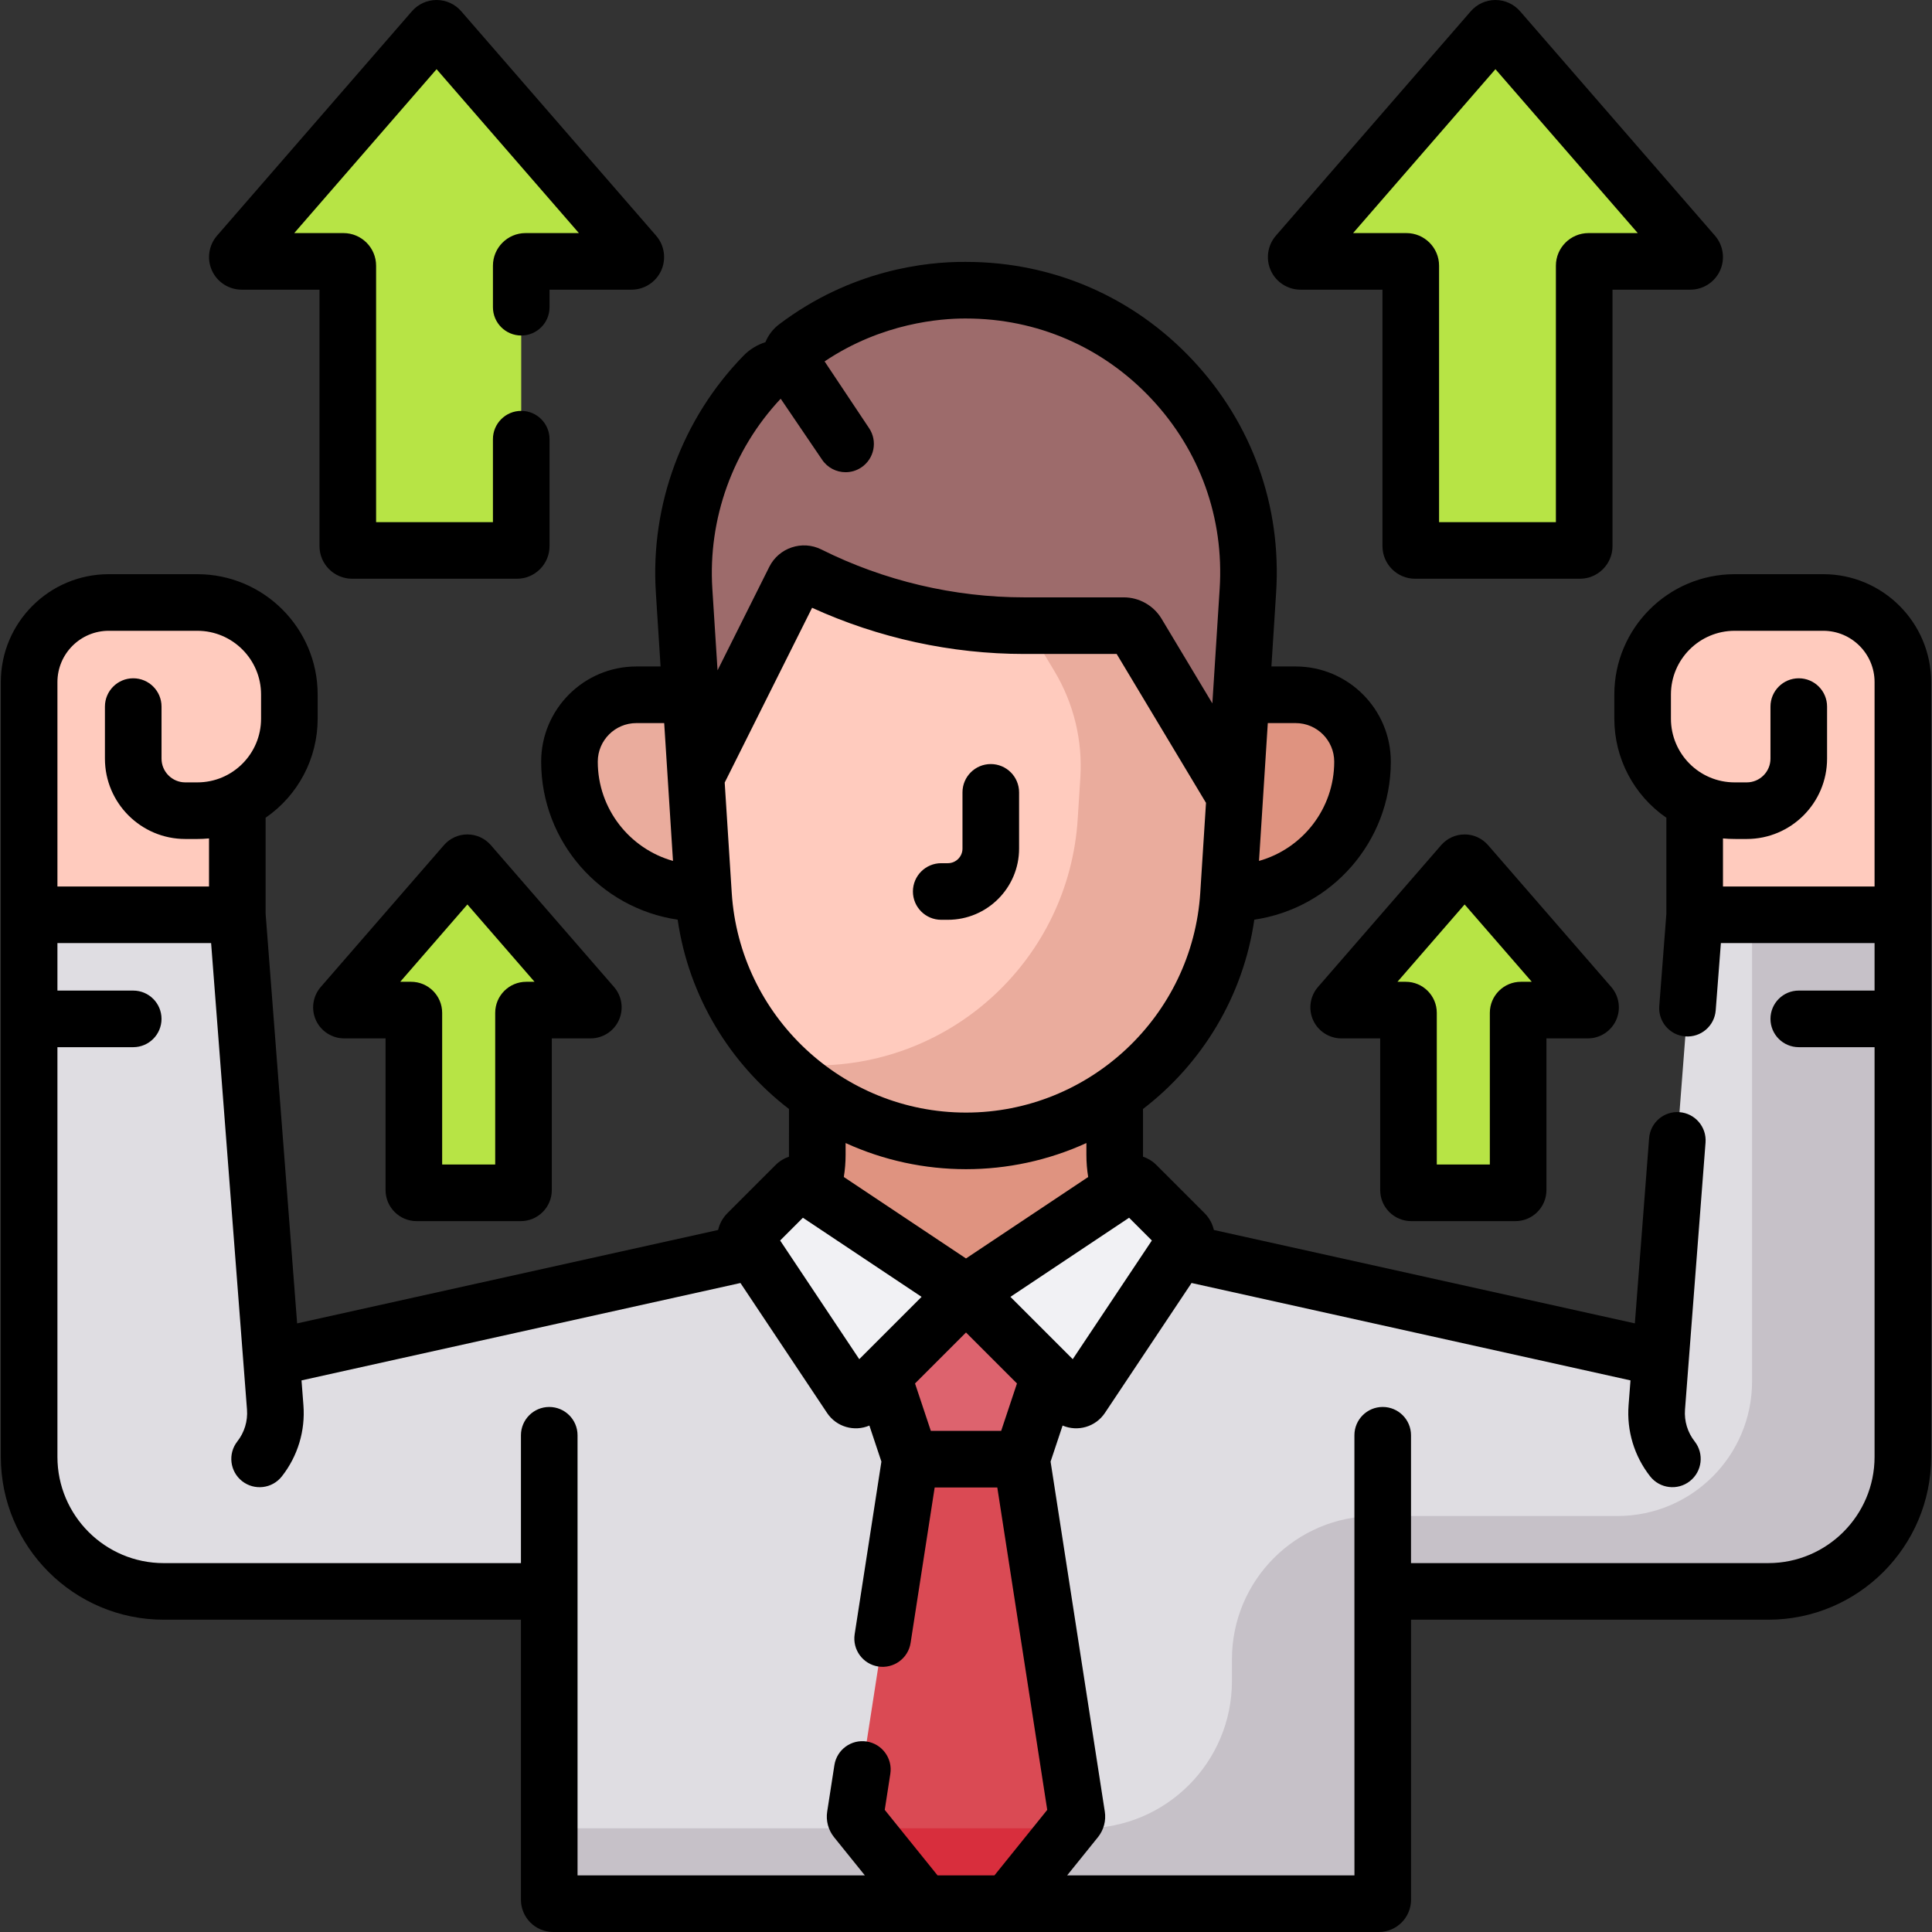
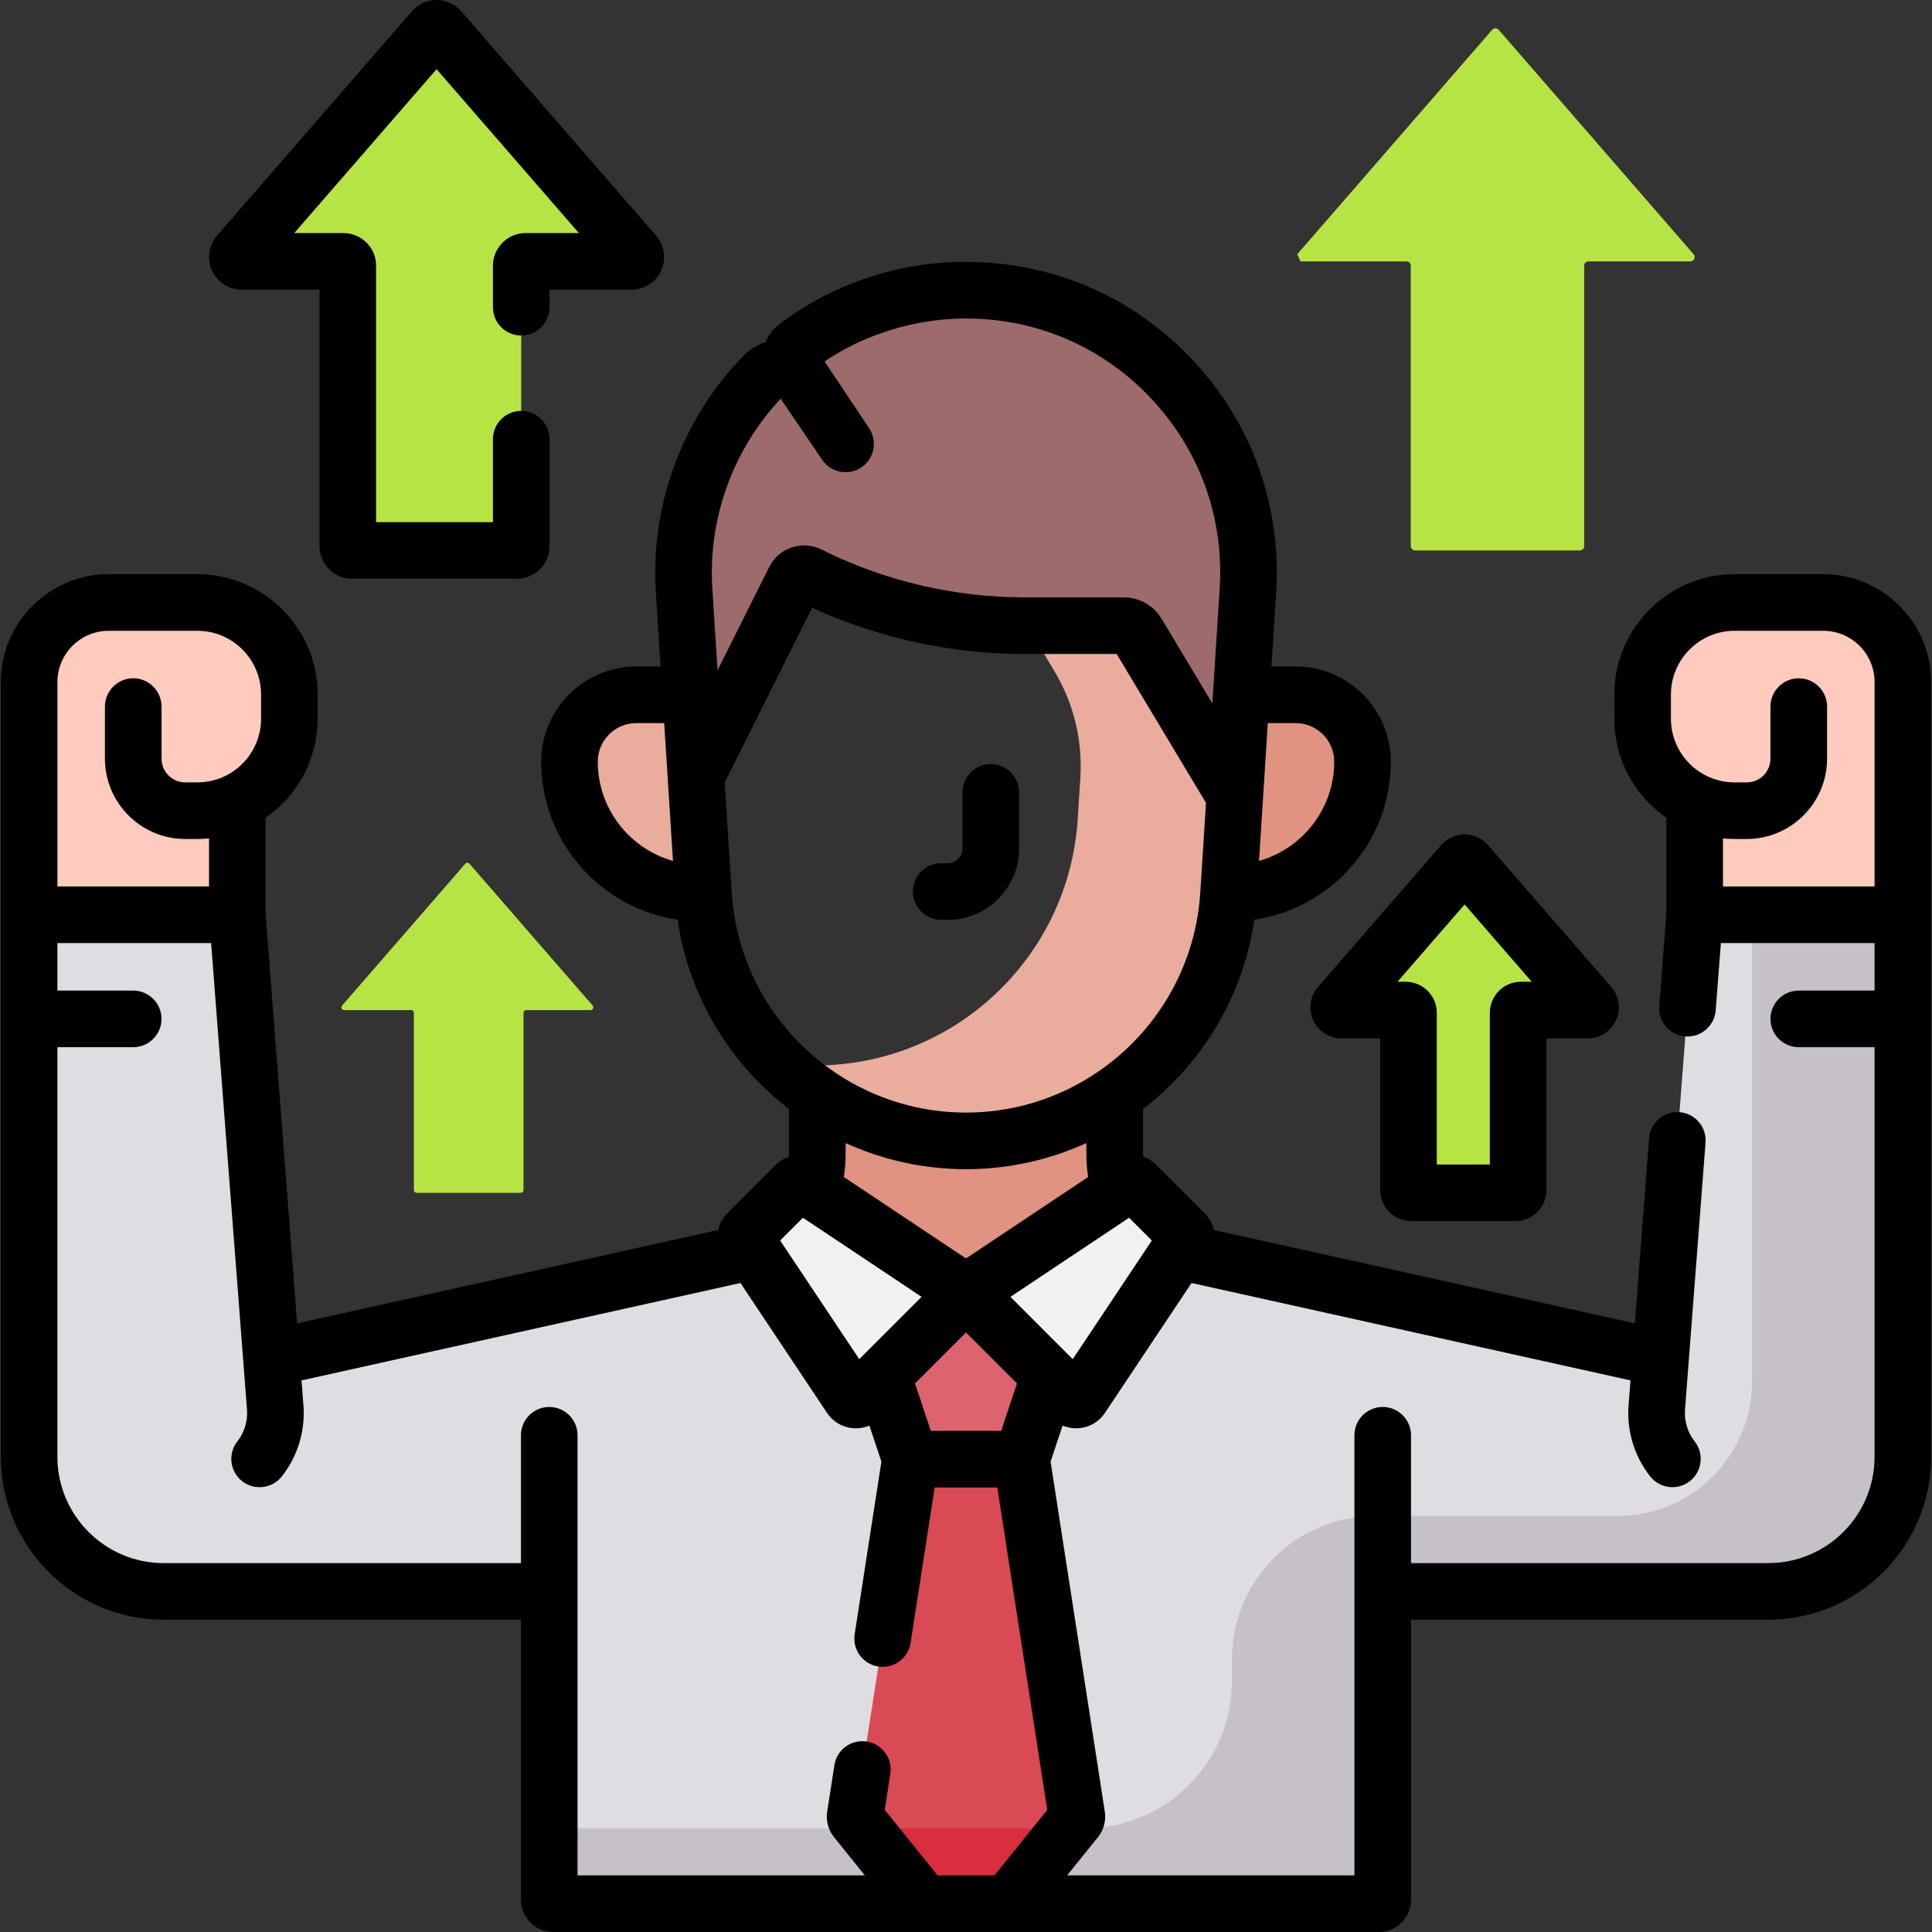
<svg xmlns="http://www.w3.org/2000/svg" width="512" viewBox="0 0 512 512" height="512" id="Capa_1">
  <rect x="0" y="0" width="512" height="512" fill="#333333" stroke="none" />
  <g>
    <path fill="#dfdde2" d="m449.107 242.426-9.037 117.481-127.69-28.332-25.802 38.703c-.583.874-1.82.997-2.563.254l-28.015-28.015-28.015 28.015c-.743.743-1.98.62-2.563-.254l-25.802-38.703-127.69 28.333-9.037-117.481h-55.173v143.649c0 19.697 15.968 35.664 35.664 35.664h102.173v81.715c0 .577.468 1.045 1.045 1.045h218.796c.577 0 1.045-.468 1.045-1.045v-81.715h102.173c19.697 0 35.664-15.968 35.664-35.664v-143.65z" />
    <path fill="#c6c1c8" d="m464.314 242.426v123.666c0 19.697-15.968 35.664-35.664 35.664h-64.187c-20.979 0-37.986 17.007-37.986 37.986v5.743c0 21.556-17.475 39.031-39.031 39.031h-141.889v18.938c0 .577.468 1.045 1.045 1.045h218.796c.577 0 1.045-.468 1.045-1.045v-81.714h102.173c19.697 0 35.664-15.968 35.664-35.664v-143.65z" />
    <path fill="#b7e445" d="m90.658 266.485 32.657-37.603c.289-.332.804-.332 1.093 0l32.657 37.603c.407.469.074 1.198-.546 1.198h-17.06c-.4 0-.724.324-.724.724v46.981c0 .4-.324.724-.724.724h-27.609c-.4 0-.724-.324-.724-.724v-46.981c0-.4-.324-.724-.724-.724h-17.749c-.621.001-.953-.729-.547-1.198z" />
    <path fill="#b7e445" d="m421.342 266.485-32.657-37.603c-.289-.332-.804-.332-1.093 0l-32.657 37.603c-.407.469-.074 1.198.546 1.198h17.06c.4 0 .724.324.724.724v46.981c0 .4.324.724.724.724h27.609c.4 0 .724-.324.724-.724v-46.981c0-.4.324-.724.724-.724h17.749c.621.001.954-.729.547-1.198z" />
    <path fill="#eaac9d" d="m183.054 184.126h-14.417c-9.787 0-17.721 7.934-17.721 17.721 0 19.231 15.59 34.821 34.821 34.821h.669z" />
    <path fill="#df9380" d="m343.363 184.126h-14.417l-3.352 52.542h.669c19.231 0 34.821-15.59 34.821-34.821-.001-9.787-7.935-17.721-17.721-17.721z" />
    <path fill="#f1f1f4" d="m212.958 313.822 43.042 28.694-28.015 28.015c-.743.743-1.98.62-2.563-.254l-27.568-41.352c-.44-.66-.353-1.54.208-2.101l12.795-12.795c.562-.56 1.441-.647 2.101-.207z" />
    <path fill="#f1f1f4" d="m299.042 313.822-43.042 28.694 28.015 28.015c.743.743 1.98.62 2.563-.254l27.568-41.352c.44-.66.353-1.54-.208-2.101l-12.795-12.795c-.562-.56-1.441-.647-2.101-.207z" />
    <path fill="#dd636e" d="m256 342.516-22.089 22.089 7.363 22.089h29.452l7.363-22.089z" />
    <path fill="#df9380" d="m295.406 306.044v-15.902c-11.235 7.71-24.823 12.202-39.406 12.202-14.583 0-28.171-4.492-39.406-12.202v15.902c0 3.197-.525 6.295-1.501 9.201l40.907 27.271 40.907-27.271c-.976-2.906-1.501-6.004-1.501-9.201z" />
-     <path fill="#ffcbbe" d="m327.237 210.907-25.848-43.079c-.752-1.253-2.106-2.02-3.568-2.02h-26.41c-19.819 0-39.366-4.614-57.092-13.478-1.379-.689-3.054-.132-3.744 1.247-3.833 7.666-15.805 31.607-26.135 52.267l1.993 31.231c2.342 36.701 32.792 65.27 69.567 65.27 36.776 0 67.226-28.569 69.567-65.27z" />
    <path fill="#9d6b6b" d="m214.319 152.329c17.727 8.863 37.273 13.478 57.092 13.478h26.41c1.462 0 2.816.767 3.568 2.02l25.848 43.079 3.469-54.373c2.752-43.131-31.488-79.625-74.707-79.625-2.926 0-24.473-.503-44.999 15.027-1.585 1.199-1.964 3.426-.862 5.08 1.704 2.556 2.274 3.411 2.274 3.411-1.082-1.623-2.84-2.67-4.783-2.85-1.943-.179-3.862.53-5.224 1.927-14.23 14.597-22.521 34.943-21.112 57.03l3.146 49.311c10.33-20.66 22.302-44.602 26.135-52.268.69-1.378 2.366-1.936 3.745-1.247z" />
    <path fill="#ffcbbe" d="m52.297 159.666h-23.486c-11.648 0-21.091 9.443-21.091 21.091v61.669h55.173v-26.034c0-2.249 1.066-4.399 2.936-5.648 6.546-4.374 10.857-11.83 10.857-20.294v-6.394c0-13.47-10.919-24.39-24.389-24.39z" />
    <path fill="#ffcbbe" d="m459.703 159.666h23.486c11.648 0 21.091 9.443 21.091 21.091v61.669h-55.173v-26.034c0-2.249-1.066-4.399-2.936-5.648-6.546-4.374-10.857-11.83-10.857-20.294v-6.394c0-13.47 10.919-24.39 24.389-24.39z" />
    <path fill="#da4a54" d="m285.126 482.167c.208-.257.297-.59.246-.917l-14.646-94.557h-29.452l-14.646 94.557c-.051.327.039.66.246.917l18.005 22.333h22.241z" />
    <path fill="#d82e3d" d="m228.769 484.517 16.11 19.983h22.242l16.111-19.983z" />
    <path fill="#b7e445" d="m168.216 67.374-51.656-59.48c-.456-.526-1.272-.526-1.729 0l-51.656 59.48c-.644.741-.117 1.896.864 1.896h26.986c.632 0 1.145.513 1.145 1.145v74.313c0 .632.513 1.145 1.145 1.145h43.672c.632 0 1.145-.513 1.145-1.145v-74.313c0-.632.513-1.145 1.145-1.145h28.074c.982 0 1.509-1.155.865-1.896z" />
-     <path fill="#b7e445" d="m343.784 67.374 51.656-59.48c.456-.526 1.272-.526 1.729 0l51.656 59.48c.644.741.117 1.896-.864 1.896h-26.986c-.632 0-1.145.513-1.145 1.145v74.313c0 .632-.513 1.145-1.145 1.145h-43.672c-.632 0-1.145-.513-1.145-1.145v-74.313c0-.632-.513-1.145-1.145-1.145h-28.074c-.982 0-1.508-1.155-.865-1.896z" />
+     <path fill="#b7e445" d="m343.784 67.374 51.656-59.48c.456-.526 1.272-.526 1.729 0l51.656 59.48c.644.741.117 1.896-.864 1.896h-26.986c-.632 0-1.145.513-1.145 1.145v74.313c0 .632-.513 1.145-1.145 1.145h-43.672c-.632 0-1.145-.513-1.145-1.145v-74.313c0-.632-.513-1.145-1.145-1.145h-28.074z" />
    <path fill="#eaac9d" d="m301.389 167.827c-.752-1.253-2.106-2.02-3.568-2.02h-25.621l7.245 12.075c5.096 8.493 7.487 18.336 6.857 28.22l-.701 10.989c-2.342 36.701-32.792 65.27-69.567 65.27-3.234 0-6.418-.221-9.539-.649 12.666 12.772 30.215 20.632 49.506 20.632 36.776 0 67.226-28.569 69.567-65.27l1.67-26.168z" />
-     <path d="m110.401 323.612h27.609c4.535 0 8.224-3.689 8.224-8.224v-40.205h10.284c3.213 0 6.15-1.889 7.483-4.812s.833-6.379-1.273-8.804l-32.655-37.601c-1.563-1.801-3.827-2.834-6.211-2.834s-4.648 1.033-6.209 2.832l-32.656 37.603c-2.106 2.424-2.606 5.879-1.275 8.801 1.333 2.925 4.27 4.814 7.484 4.814h10.972v40.205c-.001 4.536 3.689 8.225 8.223 8.225zm13.461-83.921 17.797 20.493h-2.201c-4.535 0-8.224 3.689-8.224 8.224v40.205h-14.057v-40.205c0-4.535-3.689-8.224-8.224-8.224h-2.889zm-27.544 31.716c.001-.001-.003.003.012-.013z" />
    <path d="m373.989 323.612h27.609c4.535 0 8.225-3.689 8.225-8.224v-40.205h10.972c3.214 0 6.151-1.89 7.484-4.814 1.331-2.923.831-6.377-1.274-8.802l-32.651-37.596c-1.562-1.802-3.824-2.836-6.208-2.838-2.462 0-4.698 1.085-6.217 2.832l-32.652 37.6c-2.109 2.425-2.61 5.881-1.278 8.806 1.332 2.924 4.27 4.814 7.483 4.814h10.284v40.205c0 4.533 3.689 8.222 8.223 8.222zm41.691-52.209c.001.001.002.002.003.004-.005-.005-.01-.011-.014-.016zm-27.541-31.712 17.797 20.492h-2.889c-4.534 0-8.224 3.689-8.224 8.224v40.205h-14.058v-40.205c0-4.535-3.689-8.224-8.224-8.224h-2.2z" />
    <path d="m249.433 243.755h1.768c10.403 0 18.867-8.464 18.867-18.867v-14.904c0-4.142-3.357-7.5-7.5-7.5s-7.5 3.358-7.5 7.5v14.904c0 2.132-1.735 3.867-3.867 3.867h-1.768c-4.142 0-7.5 3.358-7.5 7.5s3.358 7.5 7.5 7.5z" />
    <path d="m64.04 76.77h20.63v67.958c0 4.767 3.878 8.645 8.645 8.645h43.672c4.767 0 8.645-3.878 8.645-8.645v-28.342c0-4.142-3.358-7.5-7.5-7.5s-7.5 3.358-7.5 7.5v21.987h-30.962v-67.958c0-4.767-3.878-8.645-8.645-8.645h-13.048l37.719-43.433 37.719 43.433h-14.138c-4.767 0-8.645 3.878-8.645 8.645v11c0 4.142 3.358 7.5 7.5 7.5s7.5-3.358 7.5-7.5v-4.645h21.719c3.377 0 6.465-1.986 7.866-5.059s.875-6.706-1.339-9.254l-51.654-59.479c-1.642-1.892-4.021-2.978-6.526-2.978-2.537 0-4.905 1.107-6.529 2.977l-51.656 59.481c-2.214 2.55-2.739 6.183-1.338 9.255s4.488 5.057 7.865 5.057z" />
-     <path d="m344.648 76.77h21.72v67.958c0 4.767 3.878 8.645 8.645 8.645h43.672c4.767 0 8.645-3.878 8.645-8.645v-67.958h20.631c3.377 0 6.464-1.985 7.865-5.058s.876-6.705-1.338-9.256l-51.66-59.485c-1.643-1.888-4.021-2.971-6.524-2.971-2.502 0-4.88 1.083-6.527 2.977l-51.655 59.48v.001c-2.214 2.55-2.739 6.183-1.338 9.255s4.487 5.057 7.864 5.057zm51.657-58.434 37.719 43.434h-13.049c-4.768 0-8.646 3.878-8.646 8.645v67.958h-30.961v-67.958c0-4.767-3.878-8.645-8.646-8.645h-14.138z" />
    <path d="m483.189 152.166h-23.486c-17.584 0-31.89 14.306-31.89 31.89v6.394c0 10.516 5.146 20.296 13.794 26.261v25.433l-1.882 24.463c-.318 4.13 2.772 7.735 6.902 8.053 4.137.313 7.734-2.773 8.053-6.903l1.372-17.831h40.728v12.587h-20.086c-4.143 0-7.5 3.358-7.5 7.5s3.357 7.5 7.5 7.5h20.086v108.562c0 15.53-12.635 28.164-28.164 28.164h-94.684v-33.88c0-4.142-3.357-7.5-7.5-7.5s-7.5 3.358-7.5 7.5c0 41.813.011 30.66.011 116.64h-76.141l8.168-10.131c1.526-1.897 2.188-4.365 1.814-6.767l-14.369-92.76 3.185-9.554c3.996 1.704 8.735.374 11.219-3.35l22.953-34.429 116.323 25.81-.506 6.576c-.523 6.795 1.505 13.49 5.711 18.854 2.545 3.245 7.258 3.84 10.529 1.273 3.26-2.556 3.83-7.271 1.273-10.53-1.884-2.402-2.793-5.401-2.559-8.445.908-11.812 3.79-49.279 5.442-70.758.318-4.13-2.772-7.735-6.902-8.053-4.145-.318-7.736 2.772-8.053 6.903l-3.775 49.074-111.568-24.755c-.373-1.638-1.195-3.184-2.446-4.436l-12.795-12.795c-1.019-1.019-2.234-1.754-3.534-2.193-.009-.404-.006-.424-.006-12.639 15.586-11.96 26.545-29.739 29.503-50.174 20.433-2.986 36.173-20.626 36.173-41.875 0-13.907-11.314-25.221-25.221-25.221h-6.423l1.251-19.615c1.465-22.95-6.395-44.825-22.129-61.596-15.734-16.769-37.064-26.005-60.06-26.005h-.239c-10.202-.067-30.136 2.058-49.286 16.546-1.67 1.264-2.893 2.912-3.632 4.733-2.172.683-4.168 1.898-5.808 3.581-16.242 16.66-24.708 39.529-23.227 62.743l1.251 19.616h-6.423c-13.907 0-25.221 11.314-25.221 25.221 0 21.248 15.74 38.889 36.173 41.875 2.959 20.435 13.917 38.213 29.504 50.174 0 12.215.003 12.236-.006 12.639-1.3.439-2.515 1.173-3.534 2.193l-12.795 12.795c-1.251 1.251-2.074 2.798-2.447 4.436l-111.565 24.753-8.352-108.577v-25.426c8.646-5.964 13.793-15.745 13.793-26.26v-6.394c0-17.584-14.306-31.89-31.89-31.89h-23.485c-15.765 0-28.591 12.826-28.591 28.591v205.318c0 23.801 19.363 43.164 43.165 43.164h94.672v74.215c0 4.712 3.833 8.545 8.545 8.545h218.796c4.712 0 8.545-3.833 8.545-8.545v-74.214h94.673c23.801 0 43.164-19.363 43.164-43.164v-205.319c0-15.765-12.826-28.591-28.591-28.591zm-147.207 39.46h7.38c5.636 0 10.221 4.585 10.221 10.221 0 12.505-8.445 23.075-19.931 26.305 1.296-20.321.815-12.769 2.33-36.526zm-177.565 10.221c0-5.636 4.585-10.221 10.221-10.221h7.38c1.143 17.908.595 9.332 2.331 36.526-11.487-3.231-19.932-13.8-19.932-26.305zm146.836 126.9-20.967 31.449c-7.659-7.659-5.268-5.268-16.514-16.514l31.449-20.966zm-16.872-16.831-32.381 21.587-32.38-21.587c.315-1.934.474-3.896.474-5.872v-3.126c20.223 9.23 43.549 9.248 63.812 0v3.126c0 1.976.159 3.938.475 5.872zm-18.873 54.715-4.188 12.563h-18.64l-4.188-12.563 13.508-13.508zm-80.729-210.576c-1.184-18.56 5.406-36.85 18.112-50.391l10.955 16.136c1.445 2.168 3.823 3.341 6.247 3.341 1.43 0 2.875-.408 4.153-1.261 3.446-2.297 4.378-6.954 2.08-10.4l-11.801-17.703c15.302-10.281 30.921-11.371 37.178-11.37l.297.001c18.808 0 36.253 7.554 49.123 21.27 12.869 13.717 19.297 31.608 18.1 50.378l-1.936 30.353-13.464-22.44c-2.096-3.492-5.927-5.662-10-5.662h-26.41c-18.558 0-37.14-4.387-53.739-12.687-5.075-2.537-11.268-.472-13.805 4.602l-13.711 27.421zm5.138 80.542-1.864-29.21 23.16-46.318c17.565 8.019 36.892 12.238 56.197 12.238h24.521l23.672 39.454-1.521 23.835c-2.085 32.663-29.354 58.248-62.083 58.248s-59.998-25.585-62.082-58.247zm18.861 86.119 31.449 20.966c-4.961 4.961-11.238 11.238-16.513 16.514l-20.966-31.449zm-197.558-141.959c0-7.494 6.097-13.591 13.591-13.591h23.486c9.313 0 16.89 7.577 16.89 16.89v6.394c0 9.294-7.525 16.89-16.89 16.89h-3.197c-3.47 0-6.293-2.823-6.293-6.293v-13.793c0-4.142-3.358-7.5-7.5-7.5s-7.5 3.358-7.5 7.5v13.793c0 11.741 9.552 21.293 21.293 21.293 2.565-.024 3.97.075 6.293-.149v12.736h-40.173zm248.314 316.243h-15.067l-14-17.364 1.481-9.559c.634-4.093-2.17-7.925-6.264-8.56-4.093-.634-7.926 2.169-8.56 6.264l-1.908 12.317c-.375 2.409.289 4.879 1.819 6.776l8.164 10.126h-76.142v-116.64c0-4.142-3.358-7.5-7.5-7.5s-7.5 3.358-7.5 7.5v33.88h-94.673c-15.53 0-28.165-12.634-28.165-28.164v-108.563h20.086c4.142 0 7.5-3.358 7.5-7.5s-3.358-7.5-7.5-7.5h-20.085v-12.587h40.728c1.905 24.764 7.569 98.4 9.509 123.622.234 3.044-.674 6.043-2.558 8.445-2.556 3.259-1.986 7.974 1.273 10.53 3.245 2.546 7.963 2.001 10.53-1.273 4.206-5.362 6.234-12.058 5.711-18.853l-.506-6.578 116.322-25.81 22.953 34.43c2.504 3.755 7.26 5.037 11.218 3.349l3.184 9.553-7.085 45.739c-.634 4.093 2.17 7.926 6.264 8.56 4.093.627 7.926-2.17 8.56-6.264l6.379-41.183h16.596l13.234 85.443zm233.246-262.074h-40.173v-12.736c1.795.202 4.461.141 6.293.149 11.741 0 21.294-9.552 21.294-21.293v-13.793c0-4.142-3.357-7.5-7.5-7.5s-7.5 3.358-7.5 7.5v13.793c0 3.47-2.823 6.293-6.294 6.293h-3.197c-9.381 0-16.89-7.615-16.89-16.89v-6.394c0-9.313 7.577-16.89 16.89-16.89h23.486c7.494 0 13.591 6.097 13.591 13.591z" />
  </g>
</svg>